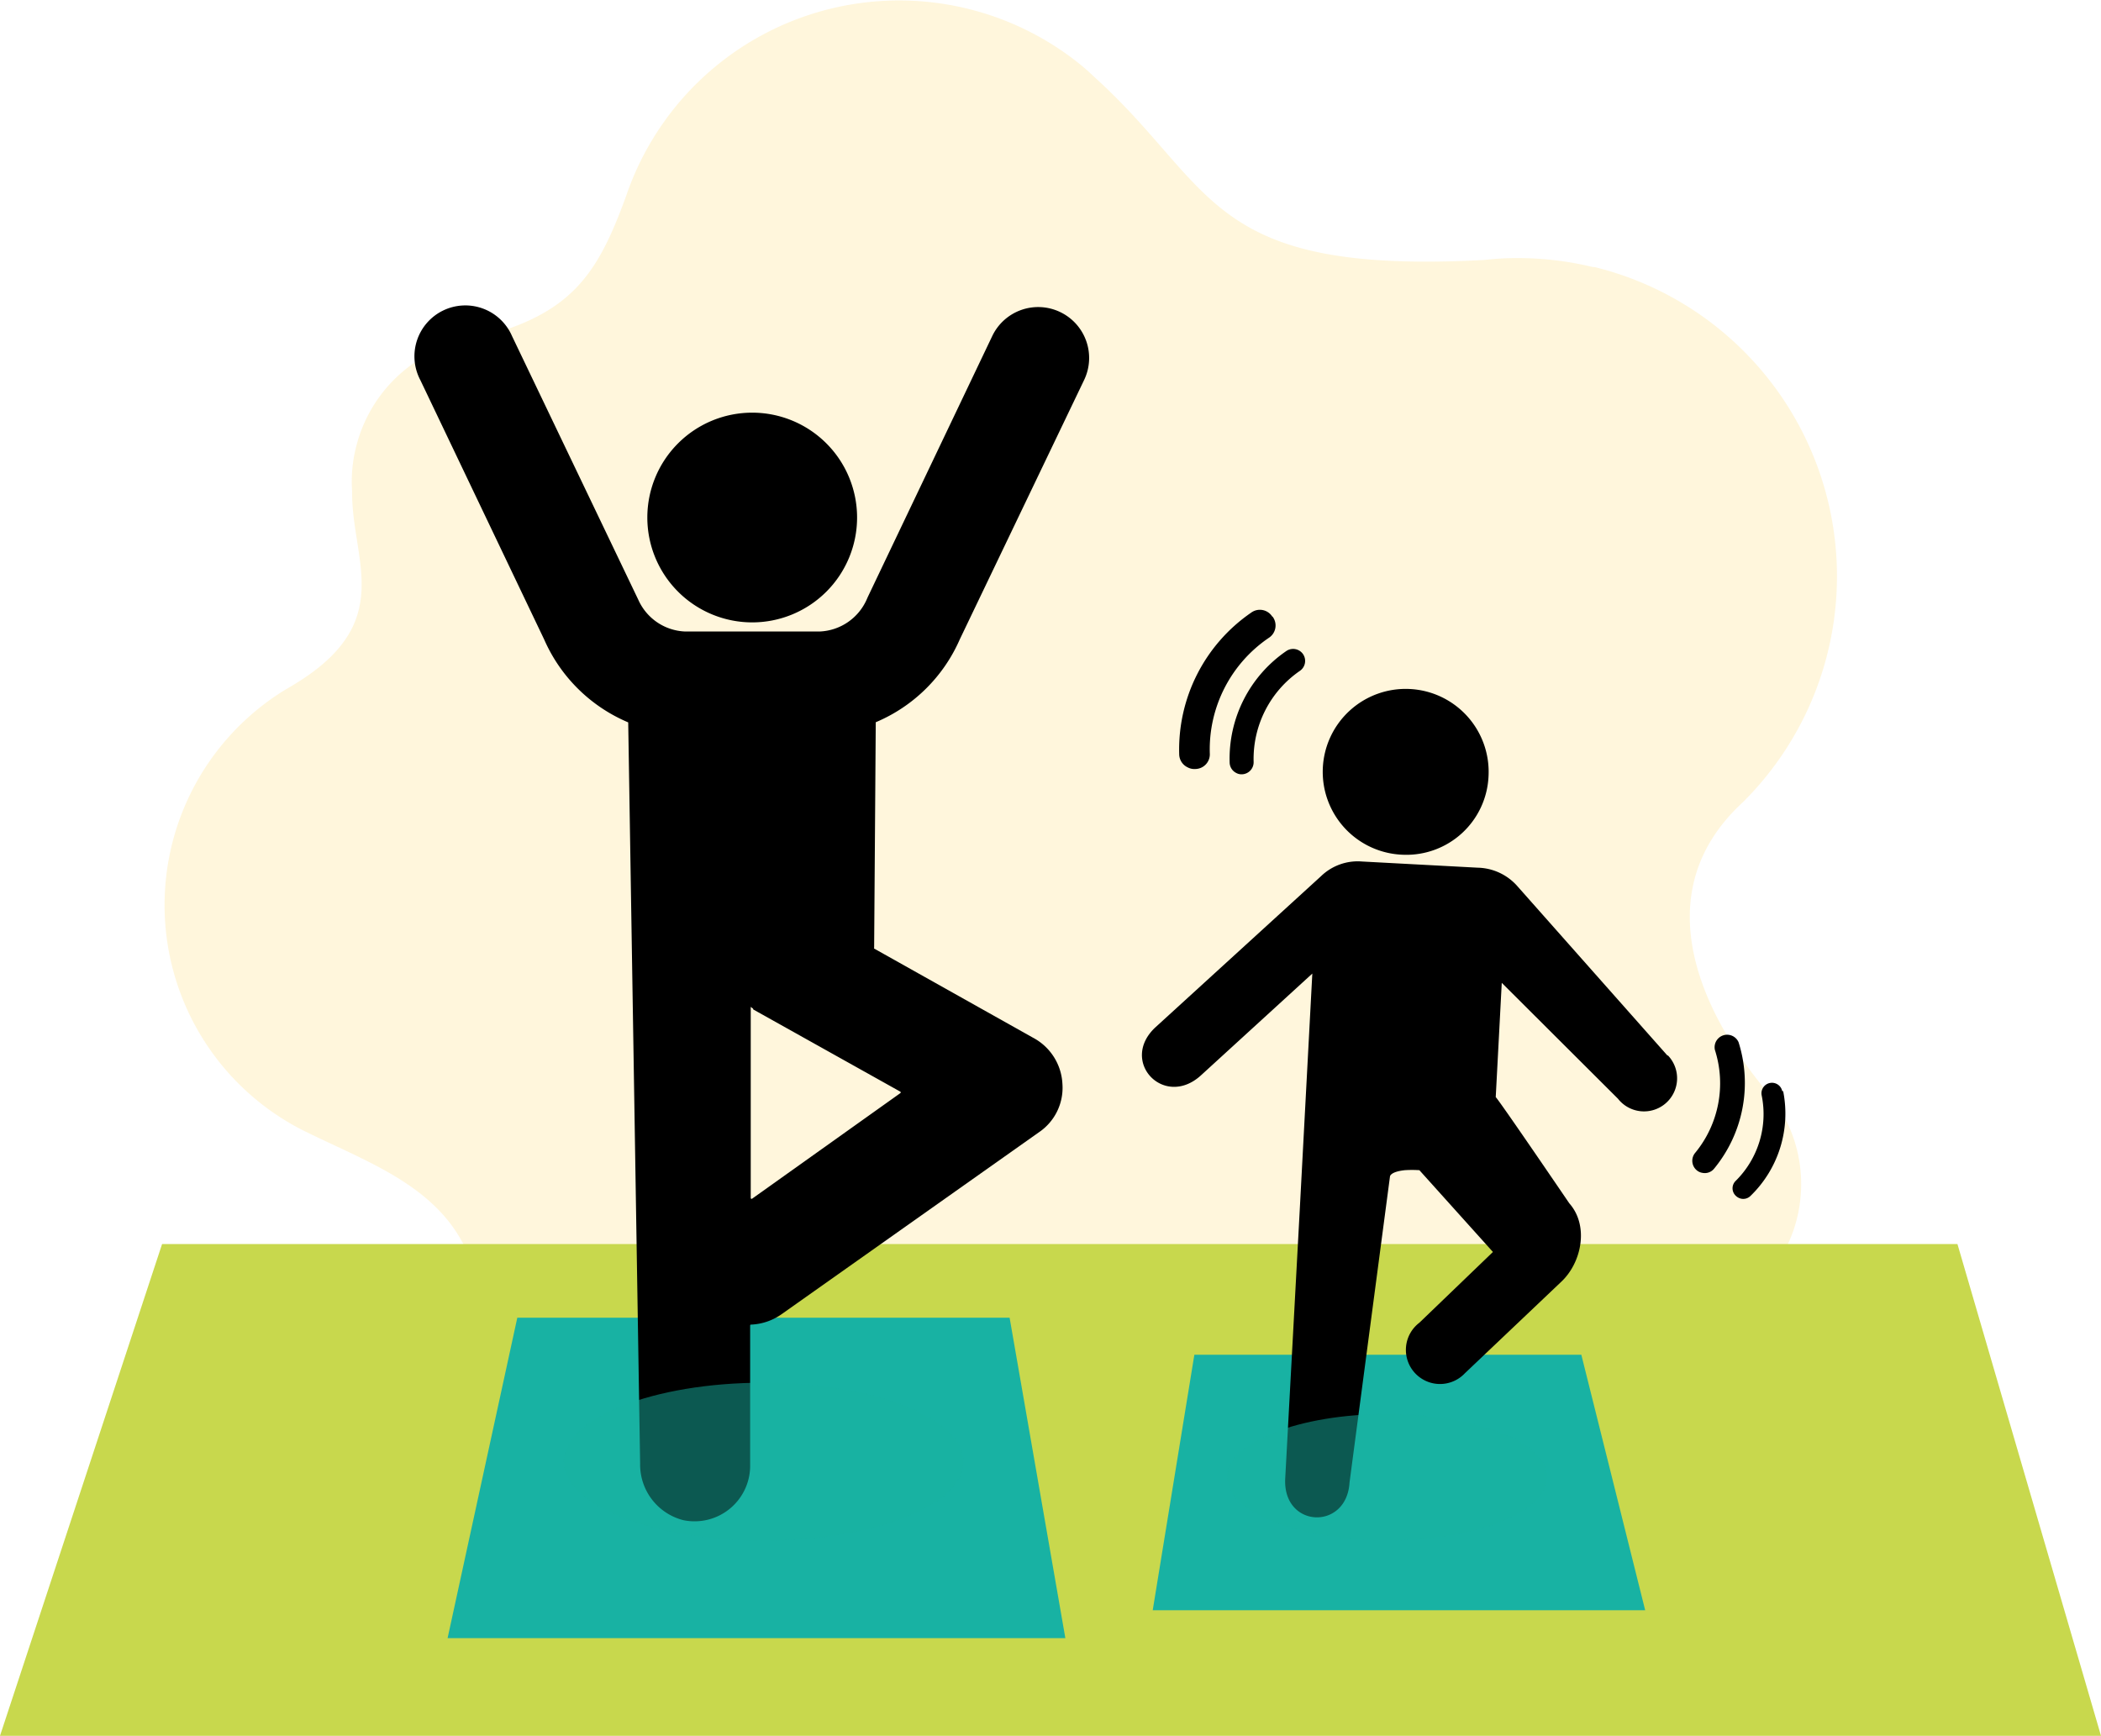
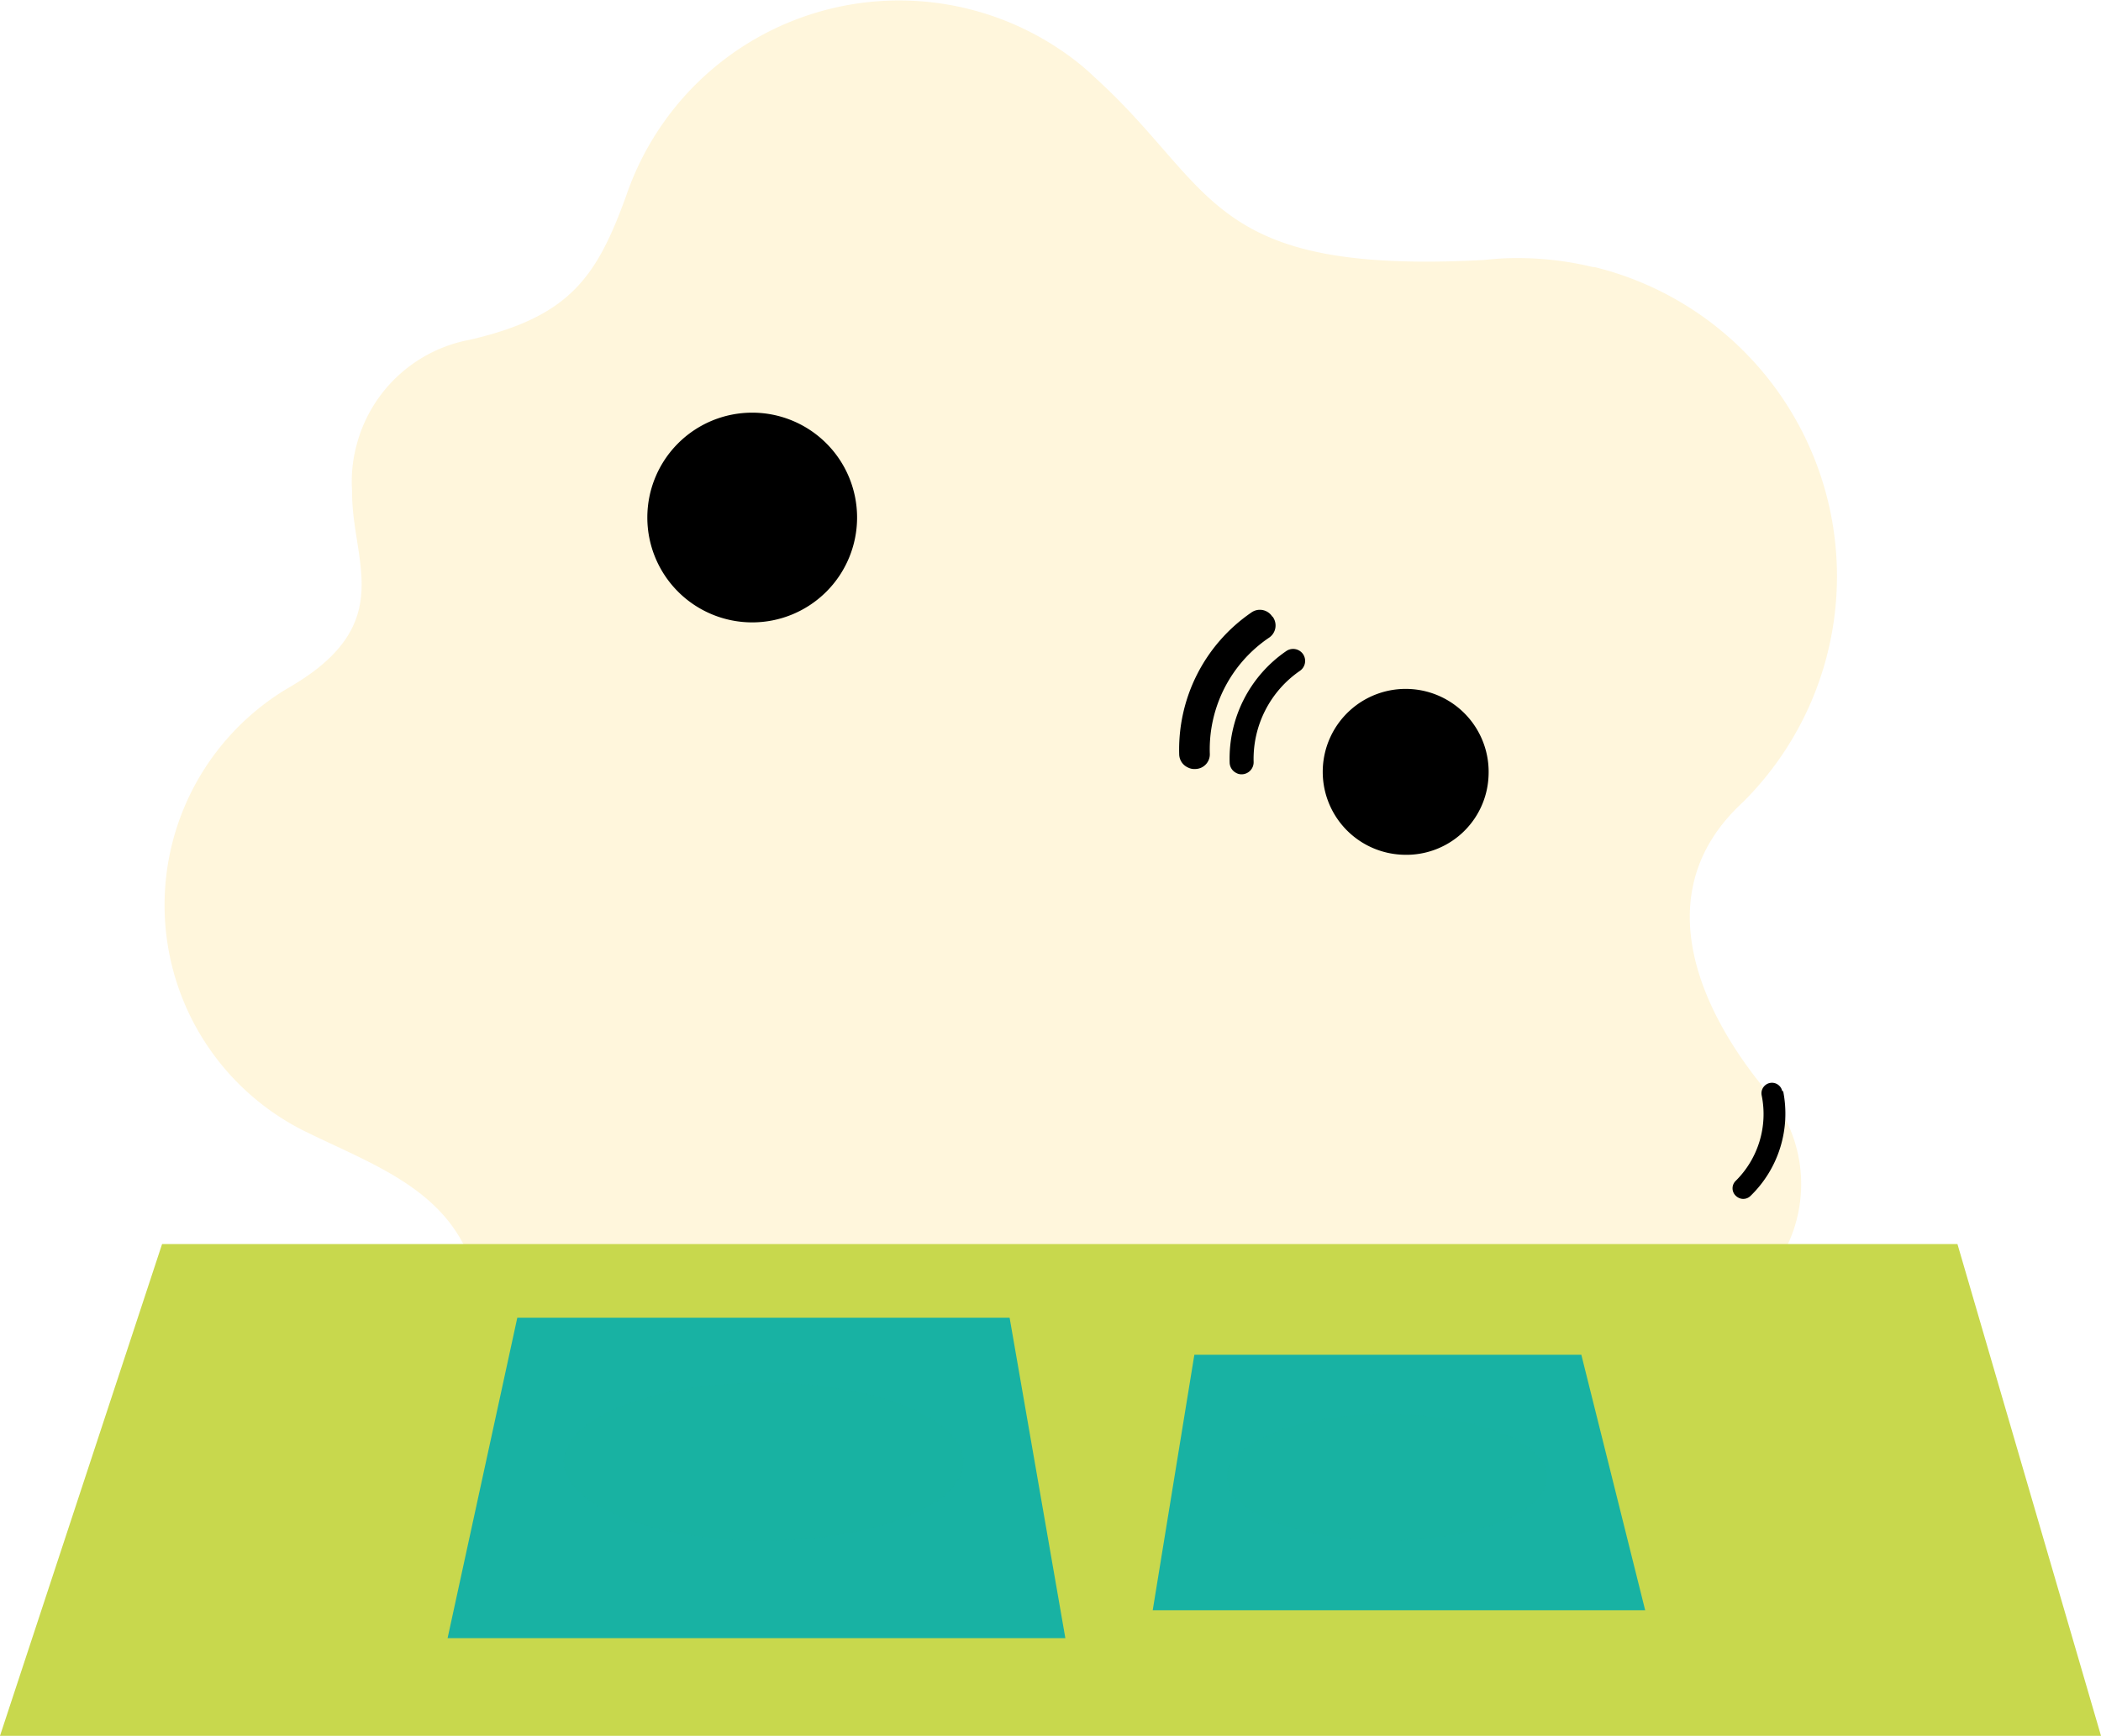
<svg xmlns="http://www.w3.org/2000/svg" viewBox="0 0 142.84 118.03">
  <path d="m108.34 18.17a21.74 21.74 0 0 0 -5.4-.62c-.7 0-1.39.06-2.07.13-18.94 1-18.13-4.92-26.53-12.5l-.34-.32-.44-.38a19.6 19.6 0 0 0 -31 8.87c-2 5.49-3.81 8.17-10.6 9.75a9.8 9.8 0 0 0 -7.76 7.33 9.53 9.53 0 0 0 -.26 3c-.05 4.67 3.06 8.87-3.94 13.11l-.64.38a17.17 17.17 0 0 0 1.22 29.93l.12.06.45.22c6.22 3 13.1 5.17 11.28 16.52 0 .16-.06.32-.08.48s0 0 0 0a9.67 9.67 0 0 0 12.15 10.57 9.91 9.91 0 0 0 1.7-.64c11-4 14.77-1.44 20.23 5 .27.33.54.67.83 1a18.75 18.75 0 0 0 32.1-8.17c.06-.24.11-.48.16-.72v-.25a16.57 16.57 0 0 0 .24-1.68c1.2-8.18 2.5-11.35 11.52-9.16a9.68 9.68 0 0 0 9.11-15.54c-.15-.18-.29-.36-.45-.54-3.64-4.42-8.51-12.93-1.46-19.44a21.65 21.65 0 0 0 -10.11-36.41" fill="#ffd550" opacity=".2" />
  <path d="m142.84 118.03h-142.84l11.02-33.44h122.06z" fill="#c8d84d" />
  <path d="m72.43 111.39h-42l4.74-21.79h33.47z" fill="#18b2a3" />
  <path d="m111.85 109.49h-33.48l2.83-17.37h26.31z" fill="#18b2a3" />
  <path d="m95.39 58.12a5.64 5.64 0 1 1 5.81-5.33 5.59 5.59 0 0 1 -5.81 5.33z" />
-   <path d="m113.36 71.77-10.17-11.48a3.7 3.7 0 0 0 -2.73-1.29l-7.86-.42a3.59 3.59 0 0 0 -2.79 1l-11.23 10.25c-2.53 2.31.55 5.59 3.07 3.29l7.57-6.92-.84 15.8-1 18.5c-.21 3.41 4.17 3.61 4.37.31l2.75-20.81s0-.32 1-.43a7.43 7.43 0 0 1 1 0l5 5.56-5 4.81a2.32 2.32 0 1 0 3.09 3.44l6.54-6.21c1.41-1.31 1.91-3.83.56-5.35 0 0-4.7-6.91-5-7.22l.41-7.77 7.9 7.88a2.25 2.25 0 1 0 3.4-2.94z" />
-   <path d="m51.13 81.51a.06.06 0 0 1 -.09-.05v-13c.08.09.17.09.17.18l10 5.59a.06.06 0 0 1 0 .1zm-7.61 18a3.9 3.9 0 0 0 2.95 3.86 3.78 3.78 0 0 0 4.53-3.64v-9.6s0-.06.05-.06a3.89 3.89 0 0 0 2.09-.71l17.48-12.36a3.65 3.65 0 0 0 1.61-3.31 3.76 3.76 0 0 0 -2-3.13l-10.8-6.06a.05.05 0 0 1 0-.05l.11-15.34a10.81 10.81 0 0 0 5.71-5.63l8.46-17.65a3.46 3.46 0 0 0 -1.63-4.61 3.46 3.46 0 0 0 -4.62 1.63l-8.46 17.74-.07.16a3.66 3.66 0 0 1 -3.19 2.19h-9.17a3.64 3.64 0 0 1 -3.17-2.15l-8.59-17.94a3.46 3.46 0 1 0 -6.23 3l8.42 17.64a10.84 10.84 0 0 0 5.71 5.63z" />
  <path d="m58.27 35.18a7.13 7.13 0 1 1 -7.12-7.12 7.13 7.13 0 0 1 7.12 7.12" />
  <ellipse cx="51.91" cy="99.39" fill="#18b2a3" opacity=".5" rx="13.58" ry="5.37" />
  <ellipse cx="94.31" cy="100.45" fill="#18b2a3" opacity=".5" rx="10.88" ry="4.3" />
  <path d="m88.59 44.48a.82.82 0 0 0 -1.14-.21 8.87 8.87 0 0 0 -3.85 7.59.81.81 0 0 0 .45.7.73.73 0 0 0 .39.09.82.82 0 0 0 .79-.84 7.27 7.27 0 0 1 3.14-6.19.82.82 0 0 0 .22-1.14z" />
  <path d="m86.5 41.93a1 1 0 0 0 -1.44-.27 11.29 11.29 0 0 0 -4.89 9.63 1 1 0 0 0 .58.89.94.94 0 0 0 .5.11 1 1 0 0 0 1-1.07 9.17 9.17 0 0 1 4-7.84 1 1 0 0 0 .27-1.45z" />
-   <path d="m118.2 70.87a.85.85 0 0 0 -1.61.52 7.44 7.44 0 0 1 -1.34 7 .84.84 0 0 0 .1 1.18.77.77 0 0 0 .39.18.81.81 0 0 0 .8-.29 9.17 9.17 0 0 0 1.66-8.59z" />
  <path d="m121.17 74.2a.71.71 0 0 0 -1.4.28 6.39 6.39 0 0 1 -1.77 5.82.7.7 0 0 0 0 1 .77.77 0 0 0 .31.19.7.7 0 0 0 .7-.17 7.79 7.79 0 0 0 2.22-7.13z" />
</svg>